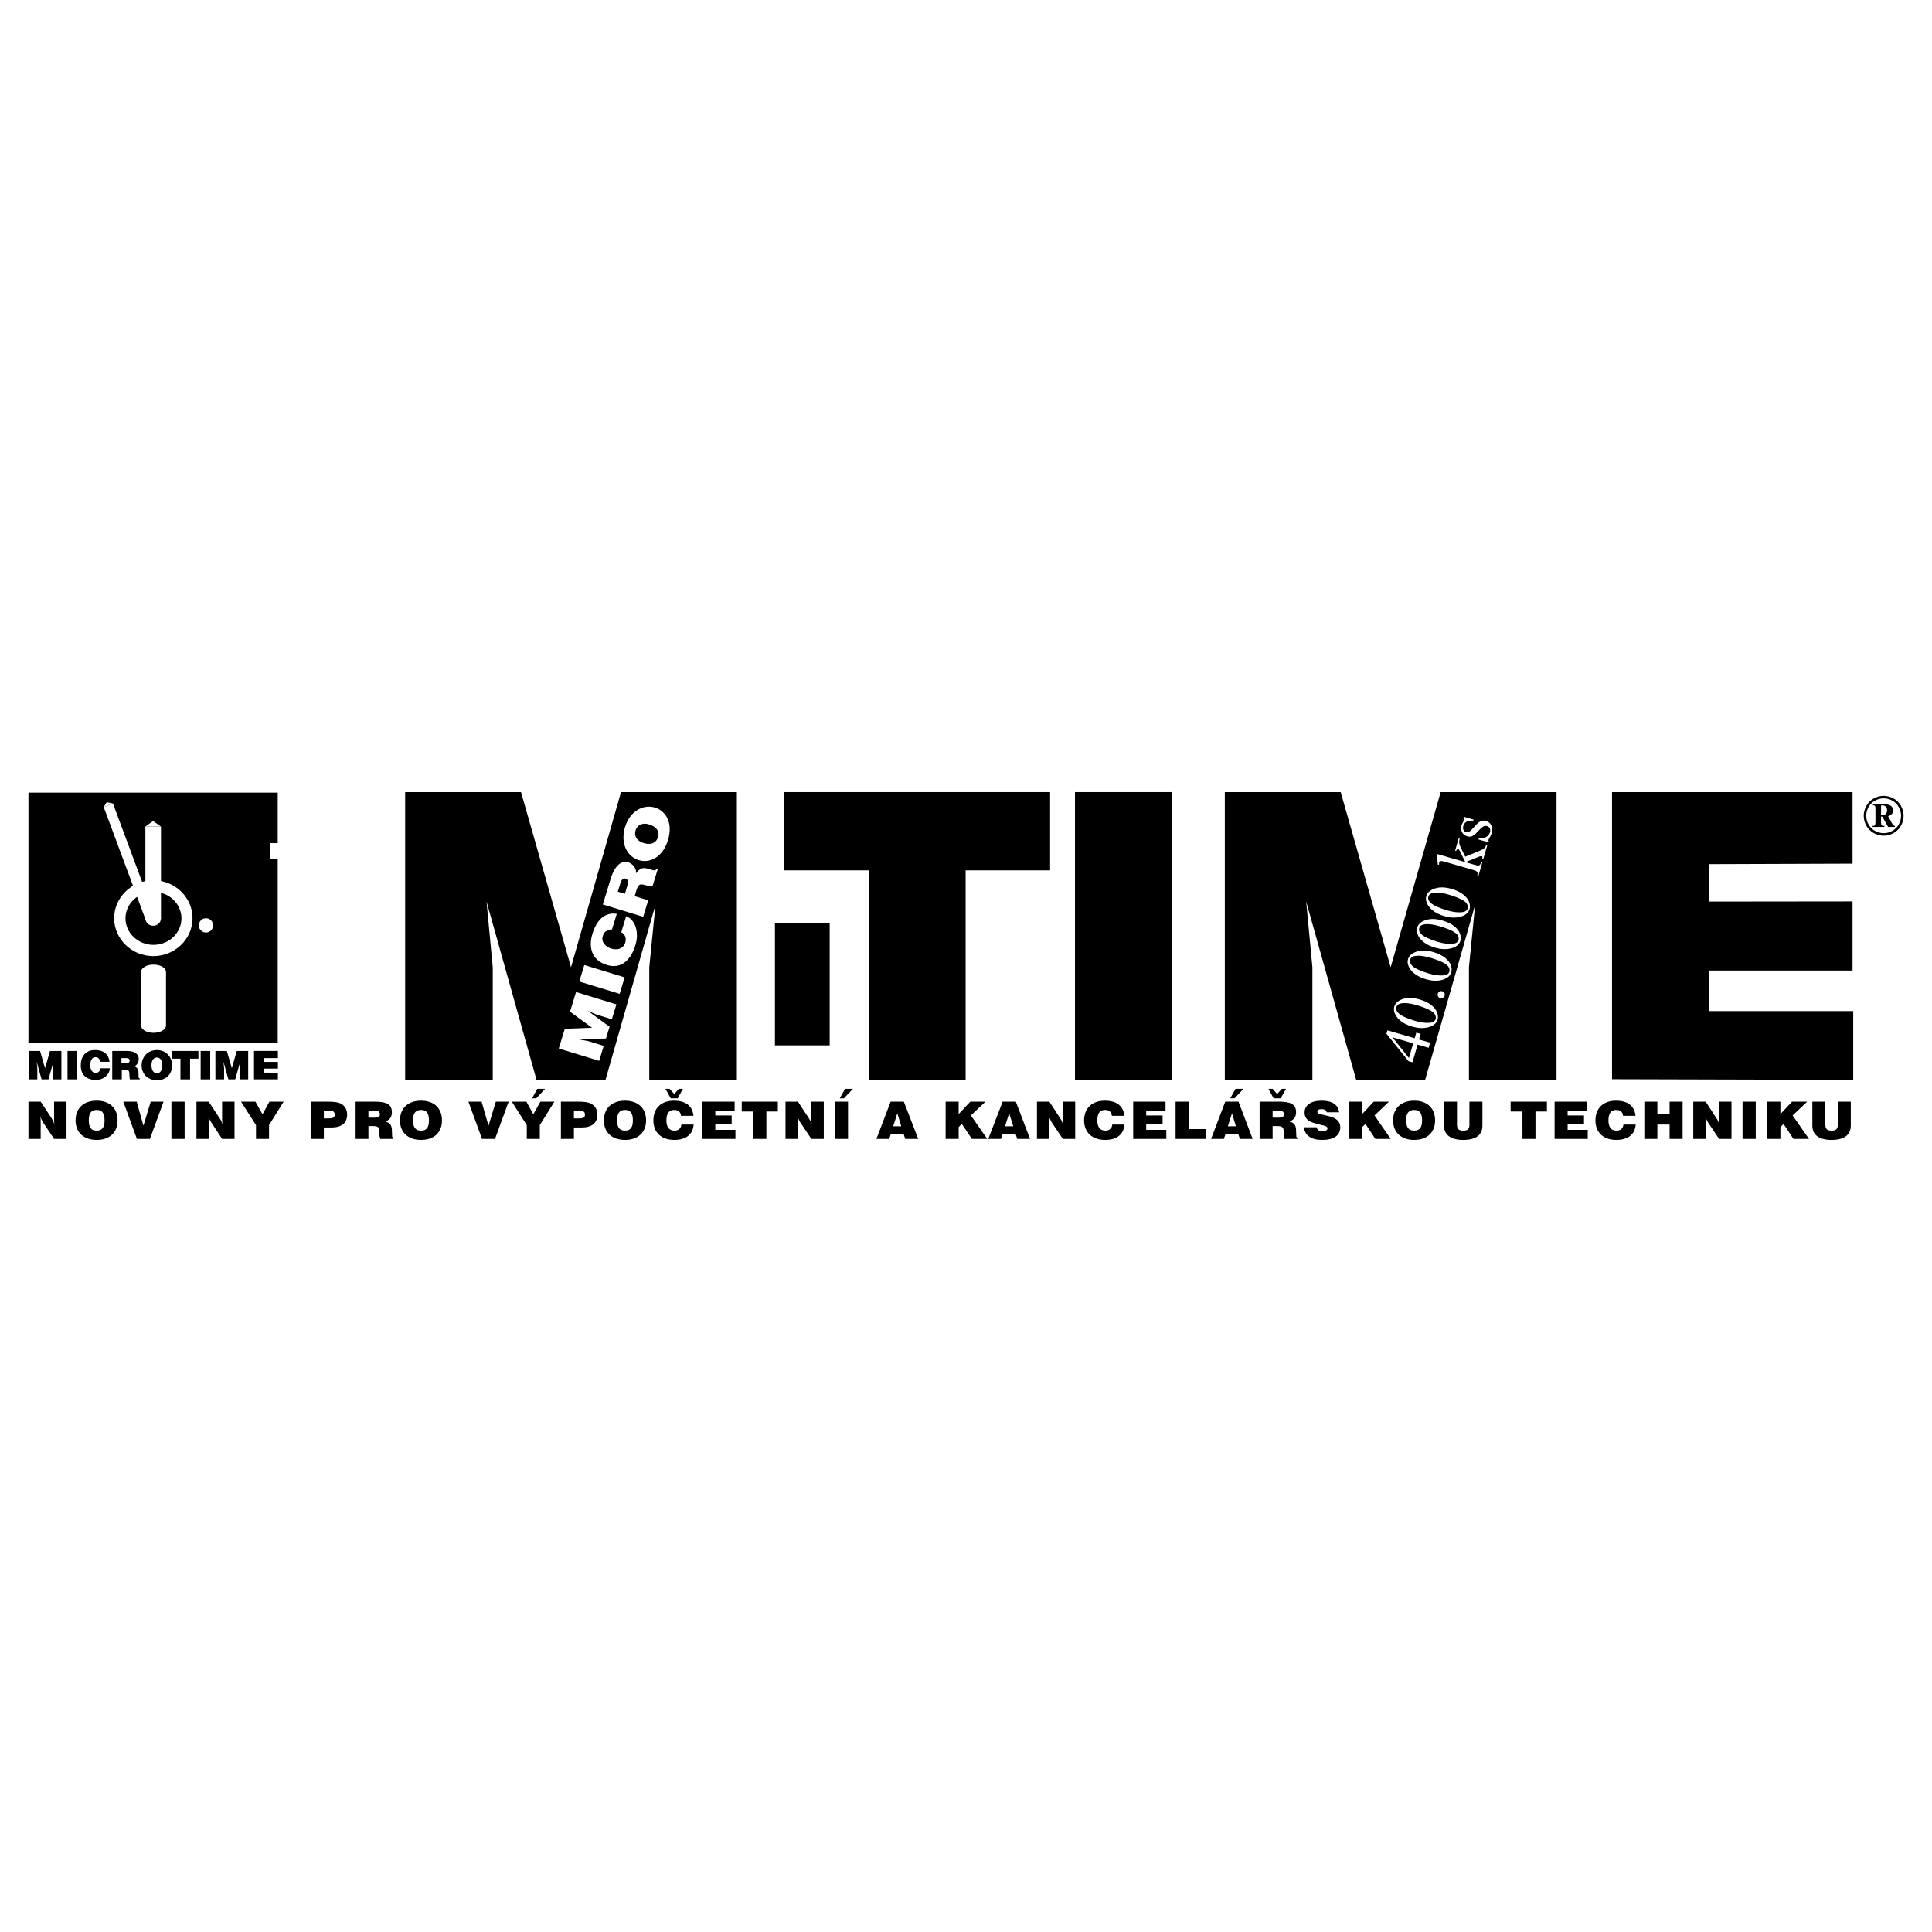
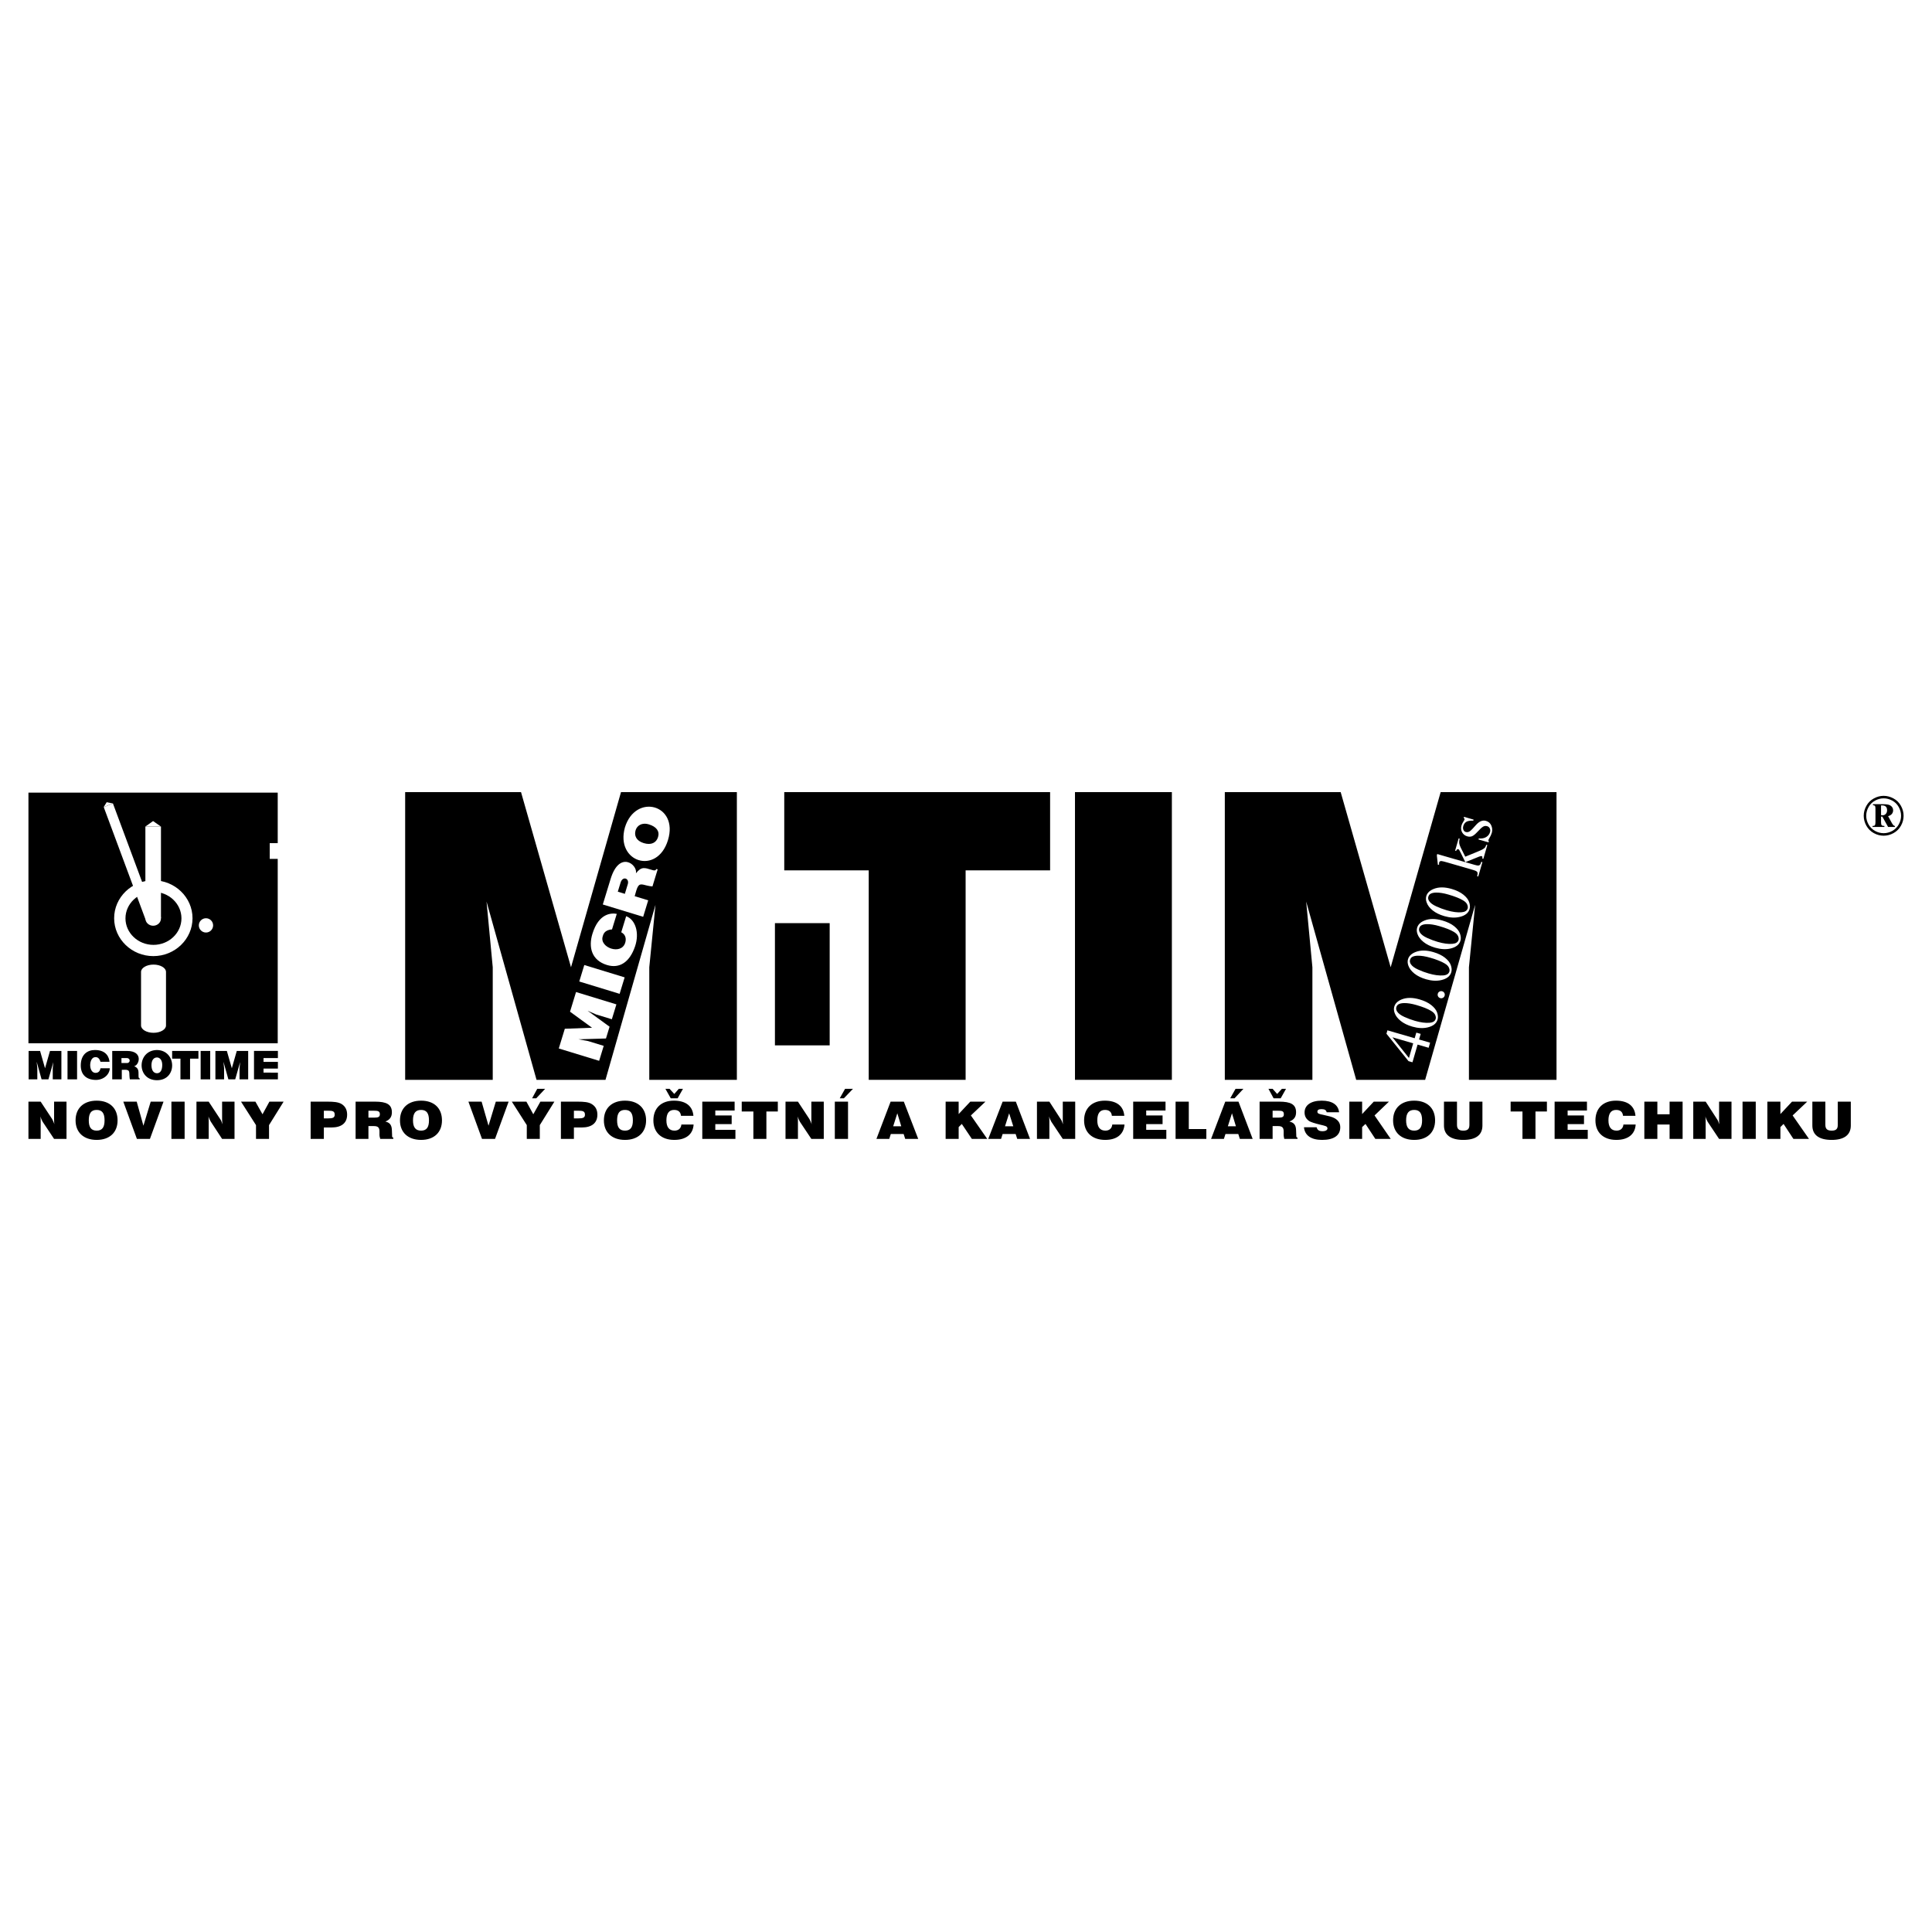
<svg xmlns="http://www.w3.org/2000/svg" version="1.0" id="Layer_1" x="0px" y="0px" width="192.756px" height="192.756px" viewBox="0 0 192.756 192.756" enable-background="new 0 0 192.756 192.756" xml:space="preserve">
  <g>
    <polygon fill-rule="evenodd" clip-rule="evenodd" fill="#FFFFFF" points="0,0 192.756,0 192.756,192.756 0,192.756 0,0  " />
    <path fill-rule="evenodd" clip-rule="evenodd" d="M2.838,113.63h1.22v-1.731c0-0.157,0-0.335-0.039-0.512   c0.098,0.256,0.177,0.433,0.236,0.531l1.141,1.712h1.239v-3.719H5.396v1.751c0,0.178,0,0.354,0.04,0.512   c-0.099-0.256-0.177-0.433-0.236-0.531l-1.142-1.731h-1.22V113.63L2.838,113.63z M7.54,111.78c0,1.2,0.807,1.948,2.105,1.948   c1.298,0,2.085-0.748,2.085-1.948c0-1.22-0.787-1.967-2.085-1.967C8.347,109.813,7.54,110.561,7.54,111.78L7.54,111.78z    M8.858,111.78c0-0.708,0.236-1.043,0.787-1.043s0.787,0.335,0.787,1.043c0,0.688-0.236,1.023-0.787,1.023   S8.858,112.469,8.858,111.78L8.858,111.78z M12.301,109.911l1.358,3.719h1.299l1.357-3.719h-1.279l-0.728,2.4l-0.669-2.4H12.301   L12.301,109.911z M17.102,113.63h1.318v-3.719h-1.318V113.63L17.102,113.63z M19.601,113.63h1.22v-1.731   c0-0.157,0-0.335-0.02-0.512c0.079,0.256,0.177,0.433,0.236,0.531l1.122,1.712h1.239v-3.719h-1.239v1.751   c0,0.178,0.02,0.354,0.039,0.512c-0.079-0.256-0.158-0.433-0.236-0.531l-1.141-1.731h-1.22V113.63L19.601,113.63z M25.543,113.63   h1.298v-1.377l1.456-2.342h-1.417l-0.689,1.26l-0.708-1.26h-1.436l1.495,2.342V113.63L25.543,113.63z M30.993,113.63h1.318v-1.142   h0.768c1.003,0,1.554-0.452,1.554-1.278c0-0.473-0.177-0.826-0.551-1.062c-0.334-0.197-0.787-0.236-1.417-0.236h-1.672V113.63   L30.993,113.63z M32.311,111.583v-0.767h0.413c0.453,0,0.669,0.039,0.669,0.394c0,0.314-0.216,0.373-0.669,0.373H32.311   L32.311,111.583z M35.479,113.63h1.279v-1.279h0.551c0.394,0,0.551,0.138,0.551,0.531v0.374c0,0.059,0.02,0.197,0.079,0.374h1.298   v-0.138c-0.118,0-0.118-0.079-0.118-0.236l-0.02-0.512c-0.02-0.511-0.216-0.747-0.649-0.846c0.433-0.177,0.649-0.453,0.649-0.925   c0-0.787-0.531-1.062-1.692-1.062h-1.928V113.63L35.479,113.63z M36.758,111.505v-0.688h0.551c0.394,0,0.59,0.039,0.59,0.354   c0,0.274-0.177,0.334-0.551,0.334H36.758L36.758,111.505z M39.906,111.78c0,1.2,0.807,1.948,2.105,1.948   c1.298,0,2.085-0.748,2.085-1.948c0-1.22-0.787-1.967-2.085-1.967C40.712,109.813,39.906,110.561,39.906,111.78L39.906,111.78z    M41.205,111.78c0-0.708,0.255-1.043,0.807-1.043c0.551,0,0.787,0.335,0.787,1.043c0,0.688-0.236,1.023-0.787,1.023   C41.46,112.804,41.205,112.469,41.205,111.78L41.205,111.78z M46.733,109.911l1.357,3.719h1.299l1.357-3.719h-1.279l-0.728,2.4   l-0.689-2.4H46.733L46.733,109.911z M52.557,113.63h1.299v-1.377l1.456-2.342h-1.397l-0.708,1.26l-0.688-1.26h-1.456l1.495,2.342   V113.63L52.557,113.63z M54.387,108.633H53.6l-0.512,0.944h0.414L54.387,108.633L54.387,108.633z M55.961,113.63h1.298v-1.142   h0.787c1.004,0,1.555-0.452,1.555-1.278c0-0.473-0.177-0.826-0.57-1.062c-0.315-0.197-0.788-0.236-1.397-0.236h-1.672V113.63   L55.961,113.63z M57.259,111.583v-0.767h0.413c0.453,0,0.689,0.039,0.689,0.394c0,0.314-0.217,0.373-0.689,0.373H57.259   L57.259,111.583z M60.25,111.78c0,1.2,0.807,1.948,2.105,1.948c1.299,0,2.105-0.748,2.105-1.948c0-1.22-0.807-1.967-2.105-1.967   C61.057,109.813,60.25,110.561,60.25,111.78L60.25,111.78z M61.568,111.78c0-0.708,0.236-1.043,0.787-1.043   s0.787,0.335,0.787,1.043c0,0.688-0.236,1.023-0.787,1.023S61.568,112.469,61.568,111.78L61.568,111.78z M67.982,112.193   c-0.039,0.394-0.295,0.61-0.688,0.61c-0.531,0-0.807-0.354-0.807-1.023c0-0.688,0.256-1.043,0.768-1.043   c0.413,0,0.649,0.197,0.688,0.591h1.239c-0.079-0.984-0.767-1.515-1.948-1.515c-1.259,0-2.046,0.747-2.046,1.967   c0,1.2,0.787,1.948,2.085,1.948c1.161,0,1.869-0.551,1.928-1.535H67.982L67.982,112.193z M66.389,108.633l0.531,0.944h0.688   l0.531-0.944h-0.413l-0.453,0.511l-0.472-0.511H66.389L66.389,108.633z M70.067,113.63h3.306v-0.905h-2.007v-0.57h1.633v-0.866   h-1.633v-0.491h1.928v-0.886h-3.227V113.63L70.067,113.63z M75.164,113.63h1.299v-2.735h1.141v-0.983h-3.601v0.983h1.161V113.63   L75.164,113.63z M78.371,113.63h1.24v-1.731c0-0.157,0-0.335-0.04-0.512c0.098,0.256,0.177,0.433,0.236,0.531l1.142,1.712h1.239   v-3.719h-1.239v1.751c0,0.178,0,0.354,0.039,0.512c-0.098-0.256-0.177-0.433-0.236-0.531l-1.141-1.731h-1.24V113.63L78.371,113.63z    M83.29,113.63h1.318v-3.719H83.29V113.63L83.29,113.63z M85.1,108.633h-0.787l-0.531,0.944h0.413L85.1,108.633L85.1,108.633z    M87.441,113.63h1.279l0.157-0.492h1.279l0.157,0.492h1.298l-1.436-3.719h-1.318L87.441,113.63L87.441,113.63z M89.113,112.371   l0.413-1.299l0.394,1.299H89.113L89.113,112.371z M94.347,113.63h1.299v-1.181l0.314-0.314l1.003,1.495h1.535l-1.633-2.342   l1.456-1.377h-1.515l-1.161,1.239v-1.239h-1.299V113.63L94.347,113.63z M98.597,113.63h1.279l0.157-0.492h1.298l0.158,0.492h1.278   l-1.417-3.719h-1.317L98.597,113.63L98.597,113.63z M100.269,112.371l0.414-1.299l0.413,1.299H100.269L100.269,112.371z    M103.456,113.63h1.24v-1.731c0-0.157,0-0.335-0.04-0.512c0.099,0.256,0.178,0.433,0.236,0.531l1.142,1.712h1.239v-3.719h-1.239   v1.751c0,0.178,0,0.354,0.02,0.512c-0.079-0.256-0.157-0.433-0.236-0.531l-1.121-1.731h-1.24V113.63L103.456,113.63z    M110.973,112.193c-0.04,0.394-0.295,0.61-0.689,0.61c-0.531,0-0.806-0.354-0.806-1.023c0-0.688,0.255-1.043,0.767-1.043   c0.413,0,0.649,0.197,0.688,0.591h1.24c-0.079-0.984-0.768-1.515-1.948-1.515c-1.259,0-2.065,0.747-2.065,1.967   c0,1.2,0.807,1.948,2.104,1.948c1.161,0,1.85-0.551,1.929-1.535H110.973L110.973,112.193z M113.058,113.63h3.306v-0.905h-2.007   v-0.57h1.633v-0.866h-1.633v-0.491h1.928v-0.886h-3.227V113.63L113.058,113.63z M117.288,113.63h3.069v-0.984h-1.751v-2.734h-1.318   V113.63L117.288,113.63z M120.829,113.63h1.279l0.157-0.492h1.279l0.157,0.492h1.278l-1.416-3.719h-1.318L120.829,113.63   L120.829,113.63z M122.502,112.371l0.413-1.299l0.394,1.299H122.502L122.502,112.371z M124.057,108.633h-0.787l-0.531,0.944h0.433   L124.057,108.633L124.057,108.633z M125.67,113.63h1.299v-1.279h0.551c0.393,0,0.551,0.138,0.551,0.531v0.374   c0,0.059,0.02,0.197,0.059,0.374h1.318v-0.138c-0.118,0-0.118-0.079-0.118-0.236l-0.02-0.512c-0.02-0.511-0.217-0.747-0.669-0.846   c0.452-0.177,0.669-0.453,0.669-0.925c0-0.787-0.531-1.062-1.692-1.062h-1.947V113.63L125.67,113.63z M126.969,111.505v-0.688   h0.551c0.393,0,0.57,0.039,0.57,0.354c0,0.274-0.157,0.334-0.531,0.334H126.969L126.969,111.505z M126.555,108.633l0.512,0.944   h0.708l0.531-0.944h-0.413l-0.472,0.511l-0.452-0.511H126.555L126.555,108.633z M130.097,112.469c0.078,0.807,0.708,1.26,1.81,1.26   c1.181,0,1.811-0.453,1.811-1.26c0-0.394-0.177-0.669-0.531-0.886c-0.256-0.157-0.649-0.235-1.161-0.354   c-0.394-0.079-0.59-0.118-0.59-0.314c0-0.178,0.138-0.256,0.413-0.256c0.314,0,0.472,0.098,0.512,0.314h1.239   c-0.078-0.748-0.688-1.16-1.731-1.16c-1.082,0-1.712,0.452-1.712,1.18c0,0.374,0.157,0.649,0.473,0.866   c0.177,0.098,0.531,0.216,1.102,0.354c0.472,0.118,0.708,0.138,0.708,0.374c0,0.157-0.177,0.275-0.491,0.275   c-0.354,0-0.512-0.118-0.591-0.394H130.097L130.097,112.469z M134.622,113.63h1.278v-1.181l0.335-0.314l0.983,1.495h1.535   l-1.614-2.342l1.437-1.377h-1.515l-1.161,1.239v-1.239h-1.278V113.63L134.622,113.63z M138.989,111.78   c0,1.2,0.807,1.948,2.105,1.948s2.086-0.748,2.086-1.948c0-1.22-0.787-1.967-2.086-1.967S138.989,110.561,138.989,111.78   L138.989,111.78z M140.288,111.78c0-0.708,0.256-1.043,0.807-1.043s0.787,0.335,0.787,1.043c0,0.688-0.236,1.023-0.787,1.023   S140.288,112.469,140.288,111.78L140.288,111.78z M144.065,109.911v2.381c0,0.944,0.689,1.437,1.929,1.437   c1.259,0,1.908-0.492,1.908-1.437v-2.381h-1.299v2.302c0,0.394-0.138,0.591-0.609,0.591c-0.473,0-0.63-0.197-0.63-0.591v-2.302   H144.065L144.065,109.911z M151.896,113.63h1.299v-2.735h1.141v-0.983h-3.62v0.983h1.181V113.63L151.896,113.63z M155.104,113.63   h3.306v-0.905h-2.007v-0.57h1.633v-0.866h-1.633v-0.491h1.928v-0.886h-3.227V113.63L155.104,113.63z M161.97,112.193   c-0.039,0.394-0.295,0.61-0.688,0.61c-0.531,0-0.807-0.354-0.807-1.023c0-0.688,0.256-1.043,0.768-1.043   c0.413,0,0.649,0.197,0.688,0.591h1.24c-0.079-0.984-0.768-1.515-1.948-1.515c-1.26,0-2.046,0.747-2.046,1.967   c0,1.2,0.786,1.948,2.085,1.948c1.161,0,1.869-0.551,1.929-1.535H161.97L161.97,112.193z M164.056,113.63h1.299v-1.437h1.22v1.437   h1.299v-3.719h-1.299v1.26h-1.22v-1.26h-1.299V113.63L164.056,113.63z M168.936,113.63h1.239v-1.731c0-0.157,0-0.335-0.039-0.512   c0.098,0.256,0.177,0.433,0.235,0.531l1.142,1.712h1.239v-3.719h-1.239v1.751c0,0.178,0,0.354,0.02,0.512   c-0.079-0.256-0.157-0.433-0.236-0.531l-1.121-1.731h-1.239V113.63L168.936,113.63z M173.854,113.63h1.318v-3.719h-1.318V113.63   L173.854,113.63z M176.333,113.63h1.299v-1.181l0.314-0.314l0.984,1.495h1.554l-1.633-2.342l1.456-1.377h-1.516l-1.16,1.239v-1.239   h-1.299V113.63L176.333,113.63z M180.819,109.911v2.381c0,0.944,0.669,1.437,1.928,1.437c1.239,0,1.908-0.492,1.908-1.437v-2.381   h-1.298v2.302c0,0.394-0.138,0.591-0.61,0.591s-0.63-0.197-0.63-0.591v-2.302H180.819L180.819,109.911z" />
    <polygon fill-rule="evenodd" clip-rule="evenodd" points="77.315,92.102 82.777,92.102 82.777,104.296 77.315,104.296    77.315,92.102  " />
    <polygon fill-rule="evenodd" clip-rule="evenodd" points="51.982,79.028 56.97,96.504 61.958,79.028 73.517,79.028 73.517,107.736    64.779,107.736 64.779,96.504 65.398,90.276 60.41,107.736 53.53,107.736 48.542,89.95 49.161,96.504 49.161,107.736    40.423,107.736 40.423,79.028 51.982,79.028  " />
    <polygon fill-rule="evenodd" clip-rule="evenodd" points="78.245,79.028 104.769,79.028 104.769,86.836 96.34,86.836    96.34,107.736 86.673,107.736 86.673,86.836 78.245,86.836 78.245,79.028  " />
    <polygon fill-rule="evenodd" clip-rule="evenodd" points="107.251,79.028 116.918,79.028 116.918,107.736 107.251,107.736    107.251,79.028  " />
    <polygon fill-rule="evenodd" clip-rule="evenodd" points="133.759,79.028 138.747,96.504 143.735,79.028 155.294,79.028    155.294,107.736 146.556,107.736 146.556,96.504 147.176,90.276 142.187,107.736 135.308,107.736 130.318,89.95 130.938,96.504    130.938,107.736 122.2,107.736 122.2,79.028 133.759,79.028  " />
-     <polygon fill-rule="evenodd" clip-rule="evenodd" points="160.832,79.028 184.829,79.028 184.829,86.168 170.532,86.217    170.532,89.95 184.829,89.934 184.829,96.83 170.532,96.83 170.532,100.873 184.895,100.873 184.895,107.736 160.832,107.671    160.832,79.028  " />
    <path fill-rule="evenodd" clip-rule="evenodd" d="M11.197,104.853h1.477c1.667,0,1.207,1.453,0.712,1.516   c0.46,0.214,0.436,0.461,0.436,0.926c0,0.184,0,0.271,0.121,0.305v0.088h-0.988c-0.097-0.519,0.029-0.829-0.218-0.921   c-0.155-0.058-0.368-0.028-0.586-0.028v0.949h-0.954V104.853L11.197,104.853z" />
    <path fill-rule="evenodd" clip-rule="evenodd" d="M15.634,104.76c2.001,0,2.098,3.014,0.029,3.014   C13.605,107.773,13.639,104.818,15.634,104.76L15.634,104.76z" />
    <polygon fill-rule="evenodd" clip-rule="evenodd" points="2.838,79.081 27.708,79.081 27.708,104.089 2.838,104.089 2.838,79.081     " />
    <path fill-rule="evenodd" clip-rule="evenodd" fill="#FFFFFF" d="M15.298,95.391c-2.154,0-3.91-1.699-3.91-3.78   c0-2.083,1.756-3.781,3.91-3.781c2.153,0,3.91,1.698,3.91,3.781C19.208,93.692,17.451,95.391,15.298,95.391L15.298,95.391z" />
    <path fill-rule="evenodd" clip-rule="evenodd" fill="#FFFFFF" d="M15.317,96.237L15.317,96.237c0.685,0,1.245,0.329,1.245,0.73   v5.347c0,0.401-0.56,0.729-1.245,0.729l0,0c-0.685,0-1.245-0.328-1.245-0.729v-5.347C14.072,96.565,14.632,96.237,15.317,96.237   L15.317,96.237z" />
    <path fill-rule="evenodd" clip-rule="evenodd" fill="#FFFFFF" d="M20.55,91.613c0.393,0,0.713,0.32,0.713,0.713   c0,0.393-0.32,0.713-0.713,0.713c-0.393,0-0.713-0.32-0.713-0.713C19.837,91.934,20.157,91.613,20.55,91.613L20.55,91.613z" />
    <polygon fill-rule="evenodd" clip-rule="evenodd" fill="#FFFFFF" points="27.806,85.691 26.911,85.691 26.911,84.121    27.806,84.121 27.806,85.691  " />
    <polygon fill-rule="evenodd" clip-rule="evenodd" points="25.342,104.848 27.726,104.848 27.726,105.564 26.292,105.564    26.292,105.942 27.726,105.942 27.726,106.611 26.292,106.611 26.292,107.013 27.726,107.018 27.726,107.687 25.342,107.687    25.342,104.848  " />
    <polygon fill-rule="evenodd" clip-rule="evenodd" points="22.634,104.853 23.129,106.582 23.623,104.853 24.761,104.853    24.761,107.687 23.899,107.687 23.899,106.582 23.957,105.967 23.468,107.687 22.785,107.687 22.295,105.933 22.358,106.582    22.358,107.687 21.491,107.687 21.491,104.853 22.634,104.853  " />
    <polygon fill-rule="evenodd" clip-rule="evenodd" points="20.019,104.853 20.973,104.853 20.973,107.687 20.019,107.687    20.019,104.853  " />
    <polygon fill-rule="evenodd" clip-rule="evenodd" points="17.175,104.853 19.796,104.853 19.796,105.622 18.962,105.622    18.962,107.687 18.003,107.687 18.003,105.622 17.175,105.622 17.175,104.853  " />
    <path fill-rule="evenodd" clip-rule="evenodd" fill="#FFFFFF" d="M15.664,105.502c-0.31,0-0.552,0.247-0.552,0.77   c0,0.523,0.218,0.805,0.552,0.805c0.339,0,0.523-0.311,0.523-0.833C16.187,105.72,15.911,105.502,15.664,105.502L15.664,105.502z" />
    <path fill-rule="evenodd" clip-rule="evenodd" d="M10.025,105.933c-0.15-0.494-0.426-0.46-0.523-0.46   c-0.649,0-0.707,1.569,0.034,1.569c0.184,0,0.431-0.092,0.489-0.46h0.93c-0.029,0.648-0.649,1.191-1.454,1.162   c-0.92-0.033-1.443-0.547-1.443-1.438c0-1.085,0.644-1.546,1.415-1.546c1.202,0,1.419,0.805,1.453,1.173H10.025L10.025,105.933z" />
    <polygon fill-rule="evenodd" clip-rule="evenodd" points="6.736,104.853 7.69,104.853 7.69,107.687 6.736,107.687 6.736,104.853     " />
    <polygon fill-rule="evenodd" clip-rule="evenodd" points="3.999,104.853 4.493,106.582 4.987,104.853 6.125,104.853 6.125,107.687    5.263,107.687 5.263,106.582 5.321,105.967 4.832,107.687 4.149,107.687 3.66,105.933 3.723,106.582 3.723,107.687 2.855,107.687    2.855,104.853 3.999,104.853  " />
    <path fill-rule="evenodd" clip-rule="evenodd" fill="#FFFFFF" d="M12.118,105.564v0.494h0.557c0.344,0,0.369-0.494-0.029-0.494   H12.118L12.118,105.564z" />
    <path fill-rule="evenodd" clip-rule="evenodd" d="M15.311,94.27c1.539,0,2.793-1.188,2.793-2.645c0-1.457-1.254-2.645-2.793-2.645   s-2.793,1.188-2.793,2.645C12.518,93.082,13.772,94.27,15.311,94.27L15.311,94.27z" />
    <polygon fill-rule="evenodd" clip-rule="evenodd" fill="#FFFFFF" points="14.505,82.464 16.06,82.464 16.06,91.596 14.505,91.596    14.505,82.464  " />
    <path fill-rule="evenodd" clip-rule="evenodd" fill="#FFFFFF" d="M15.283,92.361c0.428,0,0.777-0.327,0.777-0.727   c0-0.401-0.349-0.727-0.777-0.727c-0.429,0-0.778,0.326-0.778,0.727C14.505,92.034,14.854,92.361,15.283,92.361L15.283,92.361z" />
    <polygon fill-rule="evenodd" clip-rule="evenodd" fill="#FFFFFF" points="10.354,80.536 11.263,80.149 15.43,91.358 14.521,91.745    10.354,80.536  " />
    <polygon fill-rule="evenodd" clip-rule="evenodd" fill="#FFFFFF" points="14.505,82.464 16.055,82.464 15.271,81.917    14.505,82.464  " />
    <polygon fill-rule="evenodd" clip-rule="evenodd" fill="#FFFFFF" points="10.334,80.536 11.24,80.153 10.644,80.037 10.334,80.536     " />
    <path fill-rule="evenodd" clip-rule="evenodd" fill="#FFFFFF" d="M60.142,90.24l0.778-2.545c0.877-2.87,2.701-1.446,2.53-0.568   c0.545-0.7,0.884-0.551,1.544-0.349c0.262,0.08,0.386,0.118,0.498-0.077l0.124,0.038l-0.52,1.702   c-0.788-0.058-1.162-0.41-1.423-0.024c-0.164,0.242-0.235,0.622-0.35,0.997l1.349,0.413l-0.502,1.644L60.142,90.24L60.142,90.24z" />
    <path fill-rule="evenodd" clip-rule="evenodd" fill="#FFFFFF" d="M62.347,82.558c1.053-3.446,5.387-2.304,4.297,1.259   C65.561,87.362,61.379,86.021,62.347,82.558L62.347,82.558z" />
    <path fill-rule="evenodd" clip-rule="evenodd" d="M63.416,82.83c-0.164,0.534,0.06,1.058,0.804,1.286s1.257-0.026,1.434-0.602   c0.179-0.584-0.165-1.036-0.909-1.263C64.001,82.023,63.546,82.404,63.416,82.83L63.416,82.83z" />
    <path fill-rule="evenodd" clip-rule="evenodd" fill="#FFFFFF" d="M61.06,92.729c-0.781,0.044-0.878,0.534-0.929,0.701   c-0.342,1.118,1.858,1.9,2.248,0.623c0.097-0.317,0.096-0.782-0.396-1.042l0.49-1.602c0.908,0.332,1.352,1.635,0.888,3.008   c-0.533,1.57-1.538,2.249-2.805,1.861c-1.542-0.471-1.857-1.781-1.451-3.107c0.632-2.069,1.89-2.096,2.431-1.994L61.06,92.729   L61.06,92.729z" />
    <polygon fill-rule="evenodd" clip-rule="evenodd" fill="#FFFFFF" points="57.793,97.924 58.295,96.281 62.322,97.512 61.82,99.155    57.793,97.924  " />
    <polygon fill-rule="evenodd" clip-rule="evenodd" fill="#FFFFFF" points="56.352,102.639 59.069,102.538 56.872,100.937    57.471,98.976 61.499,100.207 61.044,101.691 59.475,101.212 58.631,100.845 60.817,102.435 60.458,103.61 57.708,103.691    58.664,103.865 60.233,104.345 59.777,105.839 55.75,104.607 56.352,102.639  " />
    <path fill-rule="evenodd" clip-rule="evenodd" d="M61.638,88.964l0.703,0.214l0.293-0.959c0.181-0.592-0.508-0.849-0.717-0.165   L61.638,88.964L61.638,88.964z" />
    <path fill-rule="evenodd" clip-rule="evenodd" d="M187.931,79.401c0.335,0,0.66,0.085,0.978,0.257   c0.319,0.17,0.567,0.415,0.745,0.734c0.179,0.319,0.268,0.651,0.268,0.998c0,0.344-0.088,0.674-0.263,0.99   c-0.177,0.316-0.422,0.561-0.738,0.736c-0.315,0.175-0.646,0.262-0.989,0.262c-0.344,0-0.674-0.087-0.989-0.262   s-0.56-0.42-0.736-0.736c-0.175-0.316-0.263-0.646-0.263-0.99c0-0.347,0.089-0.679,0.268-0.998   c0.178-0.319,0.426-0.563,0.744-0.734C187.272,79.487,187.597,79.401,187.931,79.401L187.931,79.401z M187.931,79.65   c-0.292,0-0.577,0.075-0.854,0.225c-0.277,0.149-0.495,0.364-0.65,0.643c-0.156,0.279-0.234,0.569-0.234,0.871   c0,0.301,0.077,0.589,0.23,0.864c0.153,0.277,0.368,0.491,0.645,0.645c0.277,0.153,0.565,0.229,0.864,0.229   c0.3,0,0.589-0.077,0.865-0.229c0.275-0.153,0.49-0.368,0.643-0.645c0.153-0.275,0.23-0.563,0.23-0.864   c0-0.302-0.078-0.592-0.233-0.871c-0.154-0.279-0.371-0.494-0.648-0.643C188.51,79.725,188.224,79.65,187.931,79.65L187.931,79.65z    M186.868,80.234h1.015c0.342,0,0.58,0.041,0.712,0.124c0.189,0.118,0.283,0.28,0.283,0.49c0,0.133-0.041,0.251-0.124,0.355   c-0.084,0.104-0.209,0.179-0.378,0.226l0.384,0.701c0.057,0.101,0.114,0.177,0.175,0.227c0.027,0.025,0.067,0.041,0.12,0.051v0.096   h-0.679l-0.575-1.032h-0.129v0.555c0,0.159,0.021,0.26,0.063,0.305c0.042,0.045,0.134,0.07,0.273,0.076v0.096h-1.187v-0.096   c0.116,0,0.191-0.019,0.225-0.059c0.047-0.054,0.069-0.162,0.069-0.322v-1.324c0-0.153-0.016-0.25-0.049-0.292   c-0.032-0.042-0.1-0.069-0.199-0.081V80.234L186.868,80.234z M187.672,81.328c0.064,0.009,0.118,0.014,0.16,0.014   c0.121,0,0.226-0.046,0.312-0.138c0.087-0.091,0.13-0.213,0.13-0.367c0-0.158-0.04-0.277-0.121-0.358   c-0.081-0.082-0.206-0.122-0.374-0.122h-0.107V81.328L187.672,81.328z" />
    <path fill-rule="evenodd" clip-rule="evenodd" fill="#FFFFFF" d="M141.305,103.024l0.437,0.126l-0.162,0.56l1.102,0.319   l-0.147,0.508l-1.102-0.318l-0.511,1.765l-0.394-0.114l-2.202-2.734l0.098-0.339l2.72,0.788L141.305,103.024L141.305,103.024z    M140.995,104.092l-2.07-0.6l1.646,2.063L140.995,104.092L140.995,104.092z" />
    <path fill-rule="evenodd" clip-rule="evenodd" fill="#FFFFFF" d="M140.911,102.427c-0.476-0.138-0.865-0.328-1.166-0.571   c-0.302-0.243-0.503-0.508-0.603-0.794c-0.079-0.224-0.092-0.434-0.034-0.631c0.092-0.319,0.34-0.56,0.738-0.719   c0.496-0.201,1.09-0.201,1.781-0.001c0.484,0.14,0.874,0.328,1.172,0.565c0.299,0.238,0.493,0.487,0.583,0.747   c0.091,0.261,0.105,0.492,0.047,0.693c-0.115,0.396-0.445,0.661-0.992,0.789C141.978,102.615,141.468,102.588,140.911,102.427   L140.911,102.427z M141.162,101.846c0.574,0.167,1.063,0.232,1.467,0.195c0.34-0.027,0.544-0.159,0.61-0.39   c0.032-0.111,0.015-0.24-0.049-0.388c-0.065-0.148-0.206-0.287-0.422-0.415c-0.325-0.197-0.81-0.389-1.45-0.574   c-0.476-0.138-0.887-0.203-1.233-0.197c-0.258,0.006-0.452,0.053-0.585,0.141c-0.092,0.064-0.154,0.156-0.189,0.275   c-0.04,0.14-0.014,0.281,0.079,0.427c0.128,0.196,0.366,0.374,0.716,0.534C140.456,101.613,140.807,101.743,141.162,101.846   L141.162,101.846z" />
    <path fill-rule="evenodd" clip-rule="evenodd" fill="#FFFFFF" d="M143.45,99.142c0.027-0.097,0.083-0.168,0.17-0.214   c0.085-0.047,0.175-0.056,0.27-0.028s0.165,0.084,0.213,0.17c0.047,0.085,0.057,0.176,0.029,0.27   c-0.027,0.095-0.084,0.166-0.169,0.213c-0.087,0.047-0.177,0.058-0.271,0.03c-0.097-0.028-0.168-0.085-0.215-0.171   C143.432,99.326,143.422,99.236,143.45,99.142L143.45,99.142z" />
    <path fill-rule="evenodd" clip-rule="evenodd" fill="#FFFFFF" d="M142.279,97.702c-0.476-0.138-0.864-0.327-1.166-0.571   c-0.302-0.243-0.503-0.507-0.602-0.794c-0.08-0.223-0.092-0.433-0.035-0.63c0.093-0.319,0.34-0.56,0.738-0.719   c0.497-0.201,1.09-0.201,1.781-0.001c0.484,0.14,0.875,0.329,1.173,0.566c0.298,0.238,0.492,0.487,0.582,0.747   c0.091,0.261,0.105,0.491,0.047,0.693c-0.114,0.396-0.444,0.661-0.992,0.789C143.346,97.891,142.837,97.863,142.279,97.702   L142.279,97.702z M142.53,97.121c0.574,0.167,1.064,0.232,1.468,0.195c0.339-0.027,0.543-0.158,0.609-0.39   c0.032-0.111,0.016-0.24-0.049-0.387c-0.065-0.149-0.206-0.288-0.421-0.416c-0.326-0.197-0.81-0.388-1.451-0.574   c-0.476-0.138-0.887-0.203-1.233-0.197c-0.258,0.005-0.452,0.052-0.585,0.14c-0.092,0.064-0.154,0.157-0.188,0.275   c-0.041,0.14-0.015,0.281,0.079,0.427c0.127,0.196,0.365,0.375,0.716,0.534C141.824,96.889,142.176,97.02,142.53,97.121   L142.53,97.121z" />
    <path fill-rule="evenodd" clip-rule="evenodd" fill="#FFFFFF" d="M143.191,94.553c-0.476-0.138-0.864-0.328-1.166-0.571   s-0.503-0.507-0.602-0.794c-0.08-0.224-0.092-0.433-0.035-0.63c0.093-0.319,0.34-0.559,0.739-0.719c0.496-0.201,1.089-0.201,1.78,0   c0.484,0.14,0.875,0.328,1.173,0.566s0.492,0.486,0.582,0.747c0.091,0.261,0.105,0.492,0.048,0.693   c-0.115,0.396-0.445,0.661-0.992,0.789C144.258,94.741,143.749,94.714,143.191,94.553L143.191,94.553z M143.442,93.972   c0.574,0.166,1.064,0.232,1.468,0.195c0.339-0.028,0.543-0.159,0.61-0.39c0.032-0.111,0.015-0.24-0.05-0.388   c-0.065-0.148-0.206-0.287-0.421-0.416c-0.326-0.197-0.81-0.388-1.451-0.574c-0.476-0.138-0.887-0.204-1.233-0.197   c-0.258,0.005-0.452,0.052-0.585,0.14c-0.091,0.064-0.154,0.156-0.188,0.275c-0.04,0.14-0.015,0.282,0.079,0.427   c0.127,0.196,0.366,0.375,0.716,0.534S143.088,93.869,143.442,93.972L143.442,93.972z" />
    <path fill-rule="evenodd" clip-rule="evenodd" fill="#FFFFFF" d="M144.104,91.403c-0.476-0.138-0.864-0.328-1.166-0.571   c-0.302-0.244-0.503-0.508-0.602-0.795c-0.08-0.223-0.092-0.433-0.035-0.63c0.093-0.319,0.34-0.56,0.739-0.719   c0.496-0.201,1.089-0.201,1.781-0.001c0.483,0.14,0.874,0.329,1.172,0.566c0.299,0.238,0.493,0.486,0.582,0.747   c0.091,0.261,0.106,0.491,0.048,0.693c-0.115,0.397-0.445,0.661-0.992,0.789C145.17,91.591,144.661,91.564,144.104,91.403   L144.104,91.403z M144.354,90.822c0.575,0.167,1.064,0.232,1.468,0.195c0.339-0.028,0.543-0.159,0.61-0.39   c0.032-0.111,0.015-0.24-0.05-0.387c-0.064-0.149-0.206-0.288-0.421-0.416c-0.325-0.196-0.81-0.388-1.451-0.574   c-0.476-0.138-0.887-0.203-1.233-0.197c-0.257,0.005-0.452,0.052-0.584,0.14c-0.092,0.064-0.155,0.157-0.189,0.275   c-0.04,0.14-0.015,0.281,0.079,0.427c0.128,0.196,0.366,0.375,0.716,0.534C143.648,90.589,144,90.72,144.354,90.822L144.354,90.822   z" />
    <path fill-rule="evenodd" clip-rule="evenodd" fill="#FFFFFF" d="M143.392,85.207l2.806,0.812l-0.447-0.907   c-0.096-0.193-0.159-0.307-0.188-0.341c-0.021-0.024-0.042-0.039-0.066-0.045c-0.042-0.012-0.081-0.005-0.122,0.019   c-0.039,0.025-0.071,0.076-0.099,0.154l-0.099-0.029l0.354-1.224l0.099,0.028c-0.044,0.169-0.06,0.316-0.045,0.441   c0.015,0.126,0.063,0.273,0.146,0.441l0.458,0.916l1.122-0.458c0.312-0.128,0.511-0.218,0.599-0.267   c0.124-0.071,0.212-0.139,0.262-0.204c0.036-0.045,0.072-0.132,0.109-0.259l0.109,0.032l-0.396,1.369l-0.11-0.032   c0.021-0.08,0.023-0.135,0.011-0.169c-0.014-0.035-0.039-0.057-0.079-0.068c-0.047-0.014-0.135,0.005-0.263,0.057l-1.354,0.545   l0.935,0.271c0.183,0.053,0.307,0.074,0.371,0.065c0.064-0.008,0.116-0.033,0.154-0.074c0.039-0.04,0.082-0.139,0.13-0.295   l0.11,0.032l-0.415,1.433l-0.11-0.032c0.042-0.144,0.055-0.256,0.041-0.337c-0.011-0.05-0.035-0.093-0.076-0.129   c-0.059-0.05-0.172-0.1-0.338-0.148l-2.564-0.743c-0.326-0.095-0.528-0.145-0.604-0.152c-0.077-0.006-0.134,0.003-0.172,0.027   c-0.037,0.025-0.063,0.064-0.078,0.117c-0.013,0.043-0.015,0.112-0.004,0.208l-0.123,0.021l-0.103-0.936L143.392,85.207   L143.392,85.207z" />
    <path fill-rule="evenodd" clip-rule="evenodd" fill="#FFFFFF" d="M146.063,81.495l0.959,0.278l-0.029,0.102   c-0.324-0.009-0.558,0.031-0.702,0.121c-0.144,0.092-0.243,0.231-0.298,0.419c-0.041,0.144-0.037,0.271,0.014,0.381   c0.051,0.11,0.122,0.178,0.214,0.205c0.114,0.033,0.223,0.029,0.323-0.012c0.103-0.04,0.229-0.143,0.381-0.311l0.348-0.385   c0.323-0.358,0.651-0.488,0.984-0.392c0.256,0.074,0.434,0.23,0.535,0.47c0.101,0.239,0.116,0.479,0.047,0.718   c-0.05,0.173-0.138,0.361-0.264,0.564c-0.039,0.062-0.065,0.114-0.078,0.157c-0.014,0.047,0.002,0.092,0.048,0.134l-0.029,0.101   l-1.006-0.292l0.029-0.101c0.303,0.025,0.551-0.022,0.744-0.142c0.192-0.119,0.317-0.28,0.376-0.48   c0.041-0.142,0.033-0.269-0.023-0.382c-0.059-0.114-0.146-0.187-0.262-0.22c-0.143-0.041-0.275-0.026-0.4,0.045   c-0.125,0.071-0.305,0.234-0.539,0.489c-0.232,0.254-0.423,0.41-0.568,0.468c-0.144,0.059-0.305,0.062-0.482,0.01   c-0.232-0.067-0.403-0.203-0.513-0.407s-0.129-0.432-0.056-0.684c0.032-0.111,0.095-0.239,0.188-0.382   c0.062-0.096,0.098-0.161,0.107-0.196c0.01-0.034,0.01-0.061,0-0.084c-0.01-0.022-0.034-0.053-0.077-0.092L146.063,81.495   L146.063,81.495z" />
  </g>
</svg>